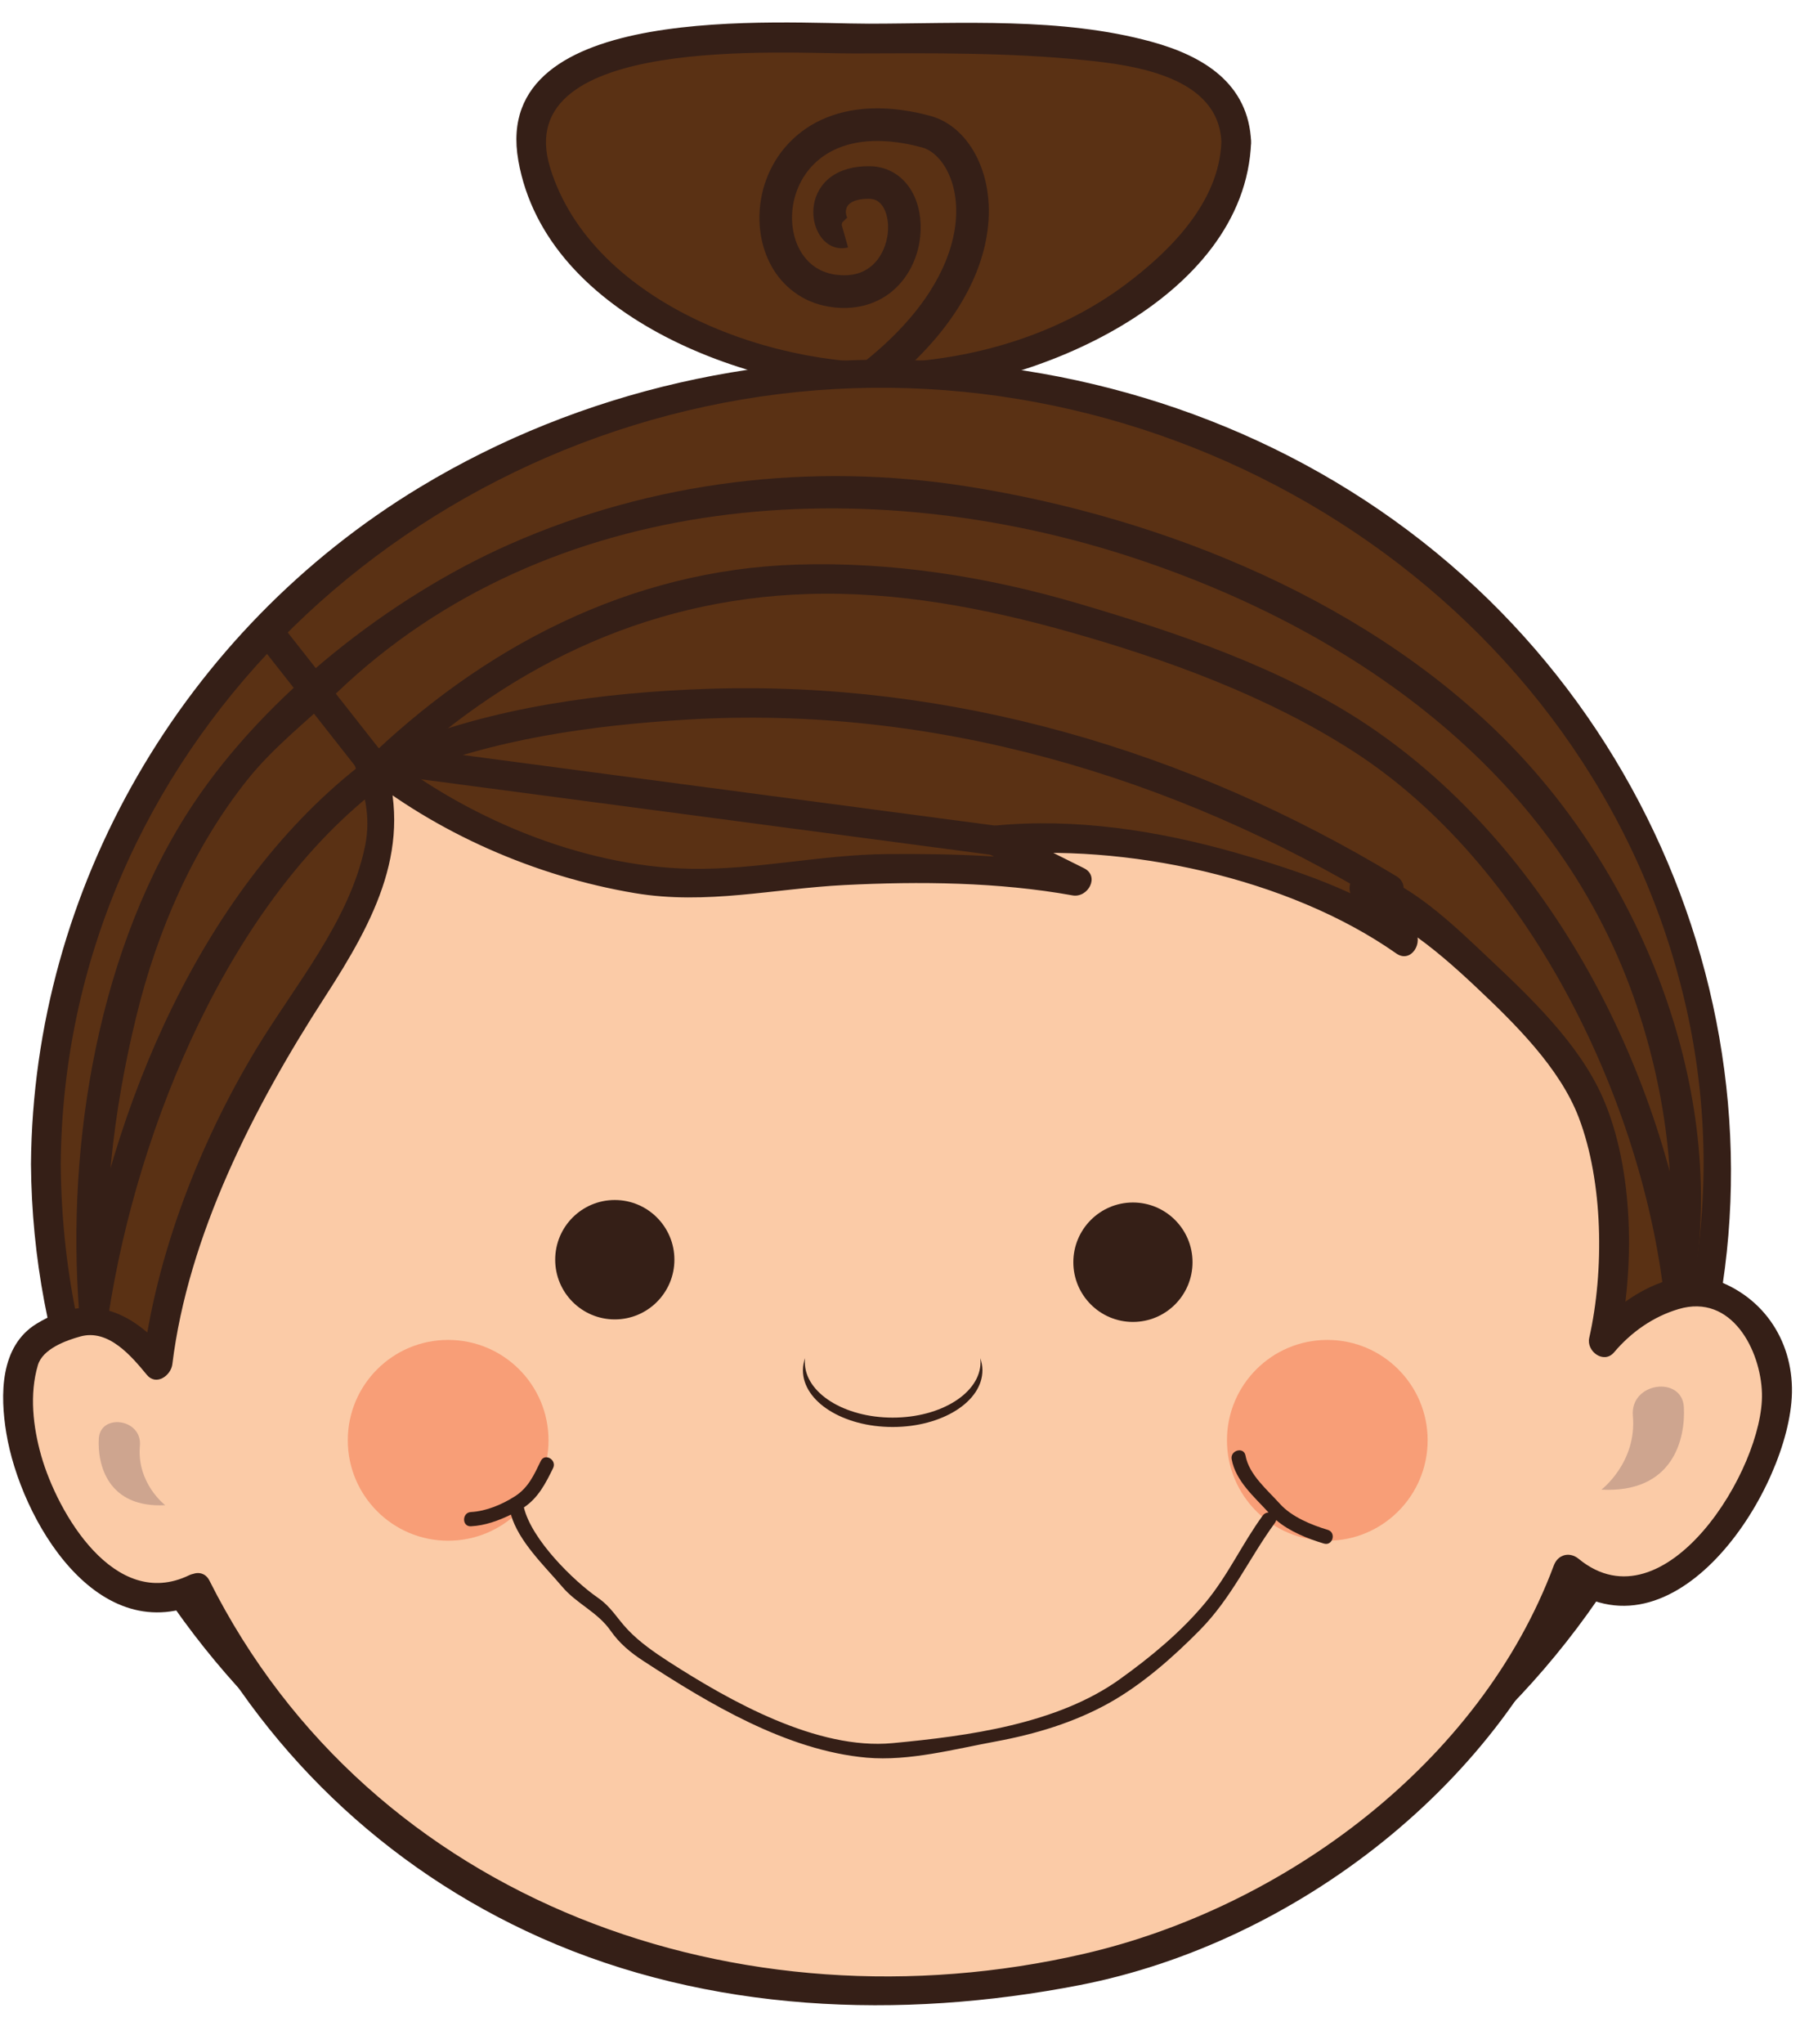
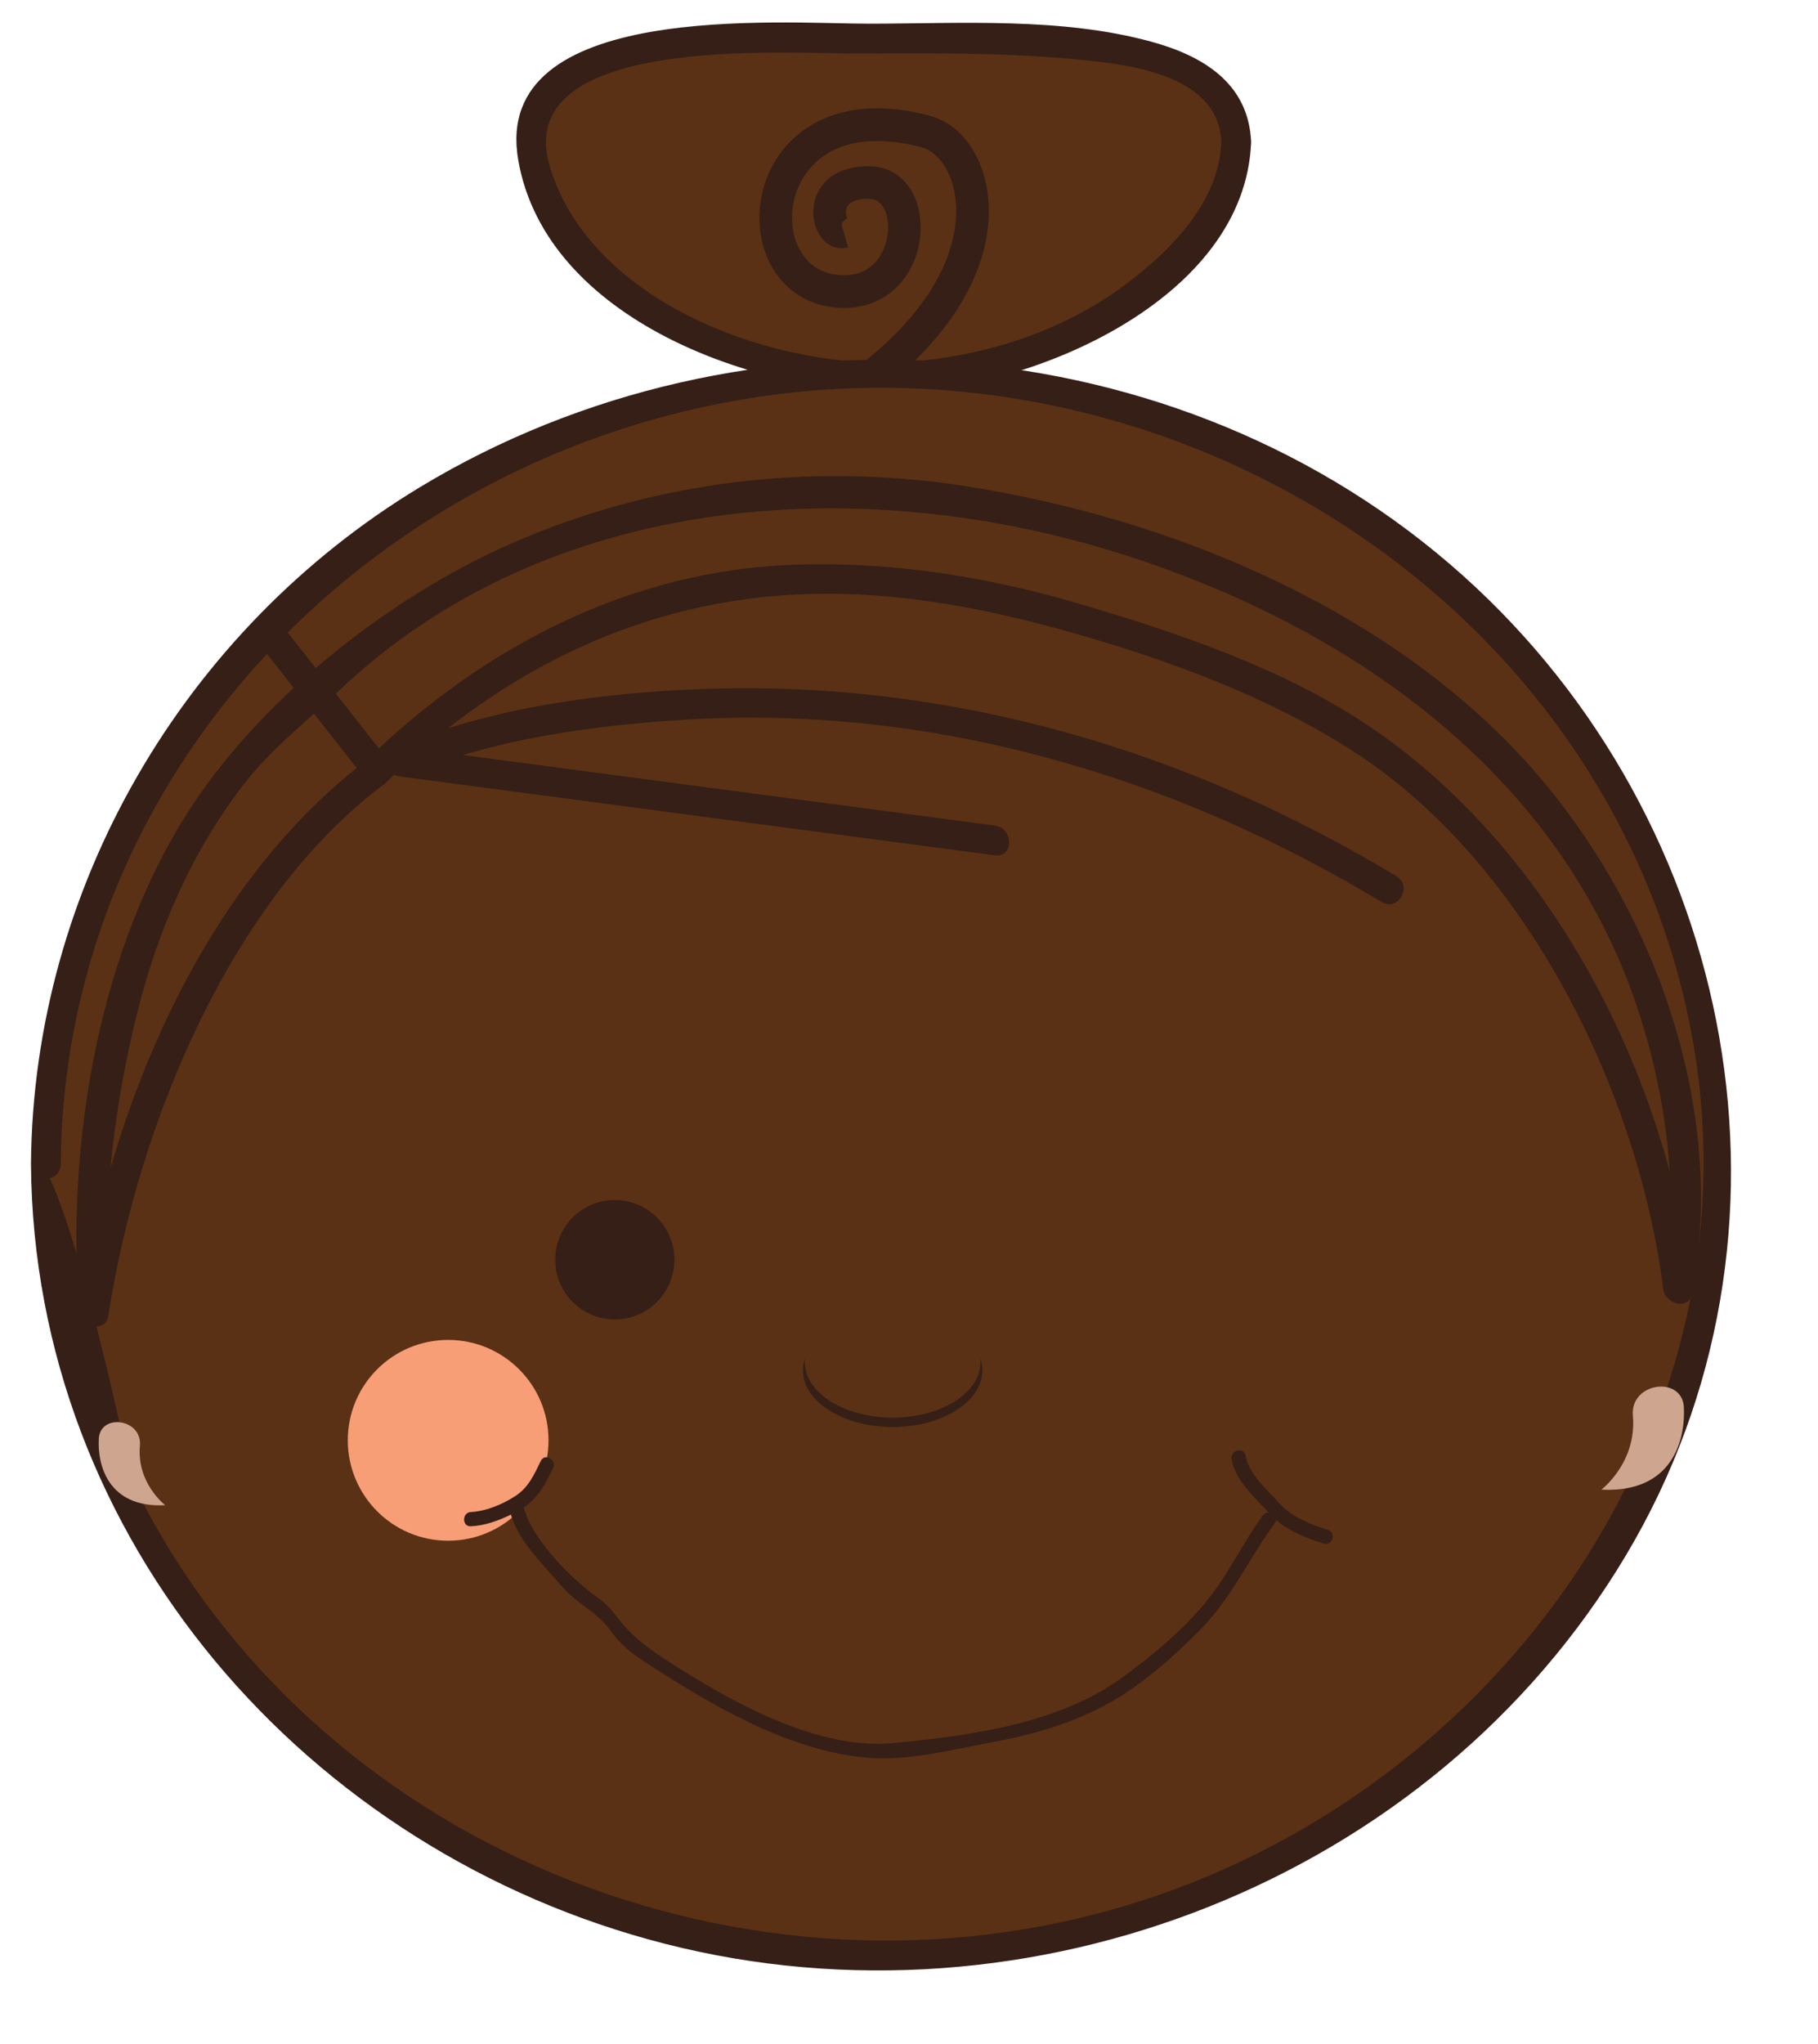
<svg xmlns="http://www.w3.org/2000/svg" fill="#000000" height="339.1" preserveAspectRatio="xMidYMid meet" version="1" viewBox="63.6 44.4 301.8 339.1" width="301.8" zoomAndPan="magnify">
  <g>
    <g id="change1_1">
      <path d="M 268.82 67.965 C 268.82 84.602 242.637 107.004 210.328 107.004 C 178.027 107.004 151.848 84.602 151.848 67.965 C 151.848 51.34 178.027 50.789 210.328 50.789 C 242.637 50.789 268.82 51.34 268.82 67.965" fill="#5a3114" />
    </g>
    <g id="change2_1">
      <path d="M 266.355 67.965 C 265.988 77.918 257.934 85.984 250.453 91.59 C 240.207 99.254 227.555 103.359 214.898 104.391 C 193.293 106.145 161.949 95.137 154.918 72.199 C 148.113 49.996 194.137 53.32 205.406 53.27 C 218.191 53.219 231.031 53.09 243.758 54.391 C 252.172 55.246 265.922 57.207 266.355 67.965 C 266.484 71.141 271.426 71.156 271.293 67.965 C 270.895 58.238 263.352 53.672 254.719 51.316 C 239.797 47.23 223.152 48.316 207.855 48.332 C 193.414 48.332 144.93 44.41 149.645 71.039 C 154.316 97.539 189.43 109.82 212.633 109.438 C 234.668 109.078 270.324 94.176 271.293 67.965 C 271.406 64.781 266.473 64.789 266.355 67.965" fill="#351f17" />
    </g>
    <g id="change1_2">
      <path d="M 71.207 237.551 C 71.207 165.062 133.344 106.301 209.98 106.301 C 286.625 106.301 348.758 165.062 348.758 237.551 C 348.758 310.035 286.625 368.785 209.98 368.785 C 133.344 368.785 71.207 310.035 71.207 237.551" fill="#5a3114" />
    </g>
    <g id="change2_2">
-       <path d="M 73.684 237.551 C 74.195 169.52 129.785 116.18 195.918 109.438 C 261.938 102.699 327.602 144.602 343.199 210.172 C 358.945 276.34 314.84 340.402 252.086 360.062 C 188.156 380.098 115.113 350.957 85.59 290.285 C 77.625 273.906 73.82 255.703 73.684 237.551 C 73.652 234.367 68.723 234.359 68.742 237.551 C 69.215 299.91 114.562 351.699 173.996 366.879 C 234.594 382.355 301.336 356.344 333.516 302.434 C 365.355 249.082 352.004 180.695 306.465 139.895 C 259.312 97.648 186.996 92.785 133.312 125.223 C 94.102 148.926 69.086 191.664 68.742 237.551 C 68.723 240.73 73.652 240.73 73.684 237.551" fill="#351f17" />
+       <path d="M 73.684 237.551 C 74.195 169.52 129.785 116.18 195.918 109.438 C 261.938 102.699 327.602 144.602 343.199 210.172 C 358.945 276.34 314.84 340.402 252.086 360.062 C 188.156 380.098 115.113 350.957 85.59 290.285 C 73.652 234.367 68.723 234.359 68.742 237.551 C 69.215 299.91 114.562 351.699 173.996 366.879 C 234.594 382.355 301.336 356.344 333.516 302.434 C 365.355 249.082 352.004 180.695 306.465 139.895 C 259.312 97.648 186.996 92.785 133.312 125.223 C 94.102 148.926 69.086 191.664 68.742 237.551 C 68.723 240.73 73.652 240.73 73.684 237.551" fill="#351f17" />
    </g>
    <g id="change2_3">
      <path d="M 210.863 108.305 C 221.137 100.031 226.055 91.328 227.375 83.707 C 228.246 78.73 227.566 74.234 225.883 70.707 C 224.199 67.195 221.469 64.559 218.07 63.637 C 216.871 63.305 215.699 63.047 214.574 62.855 C 207.406 61.586 201.539 62.879 197.34 65.762 C 193.137 68.648 190.699 72.992 189.941 77.391 C 189.27 81.262 189.836 85.242 191.68 88.574 C 193.523 91.891 196.816 94.543 201.094 95.258 C 201.414 95.309 201.734 95.348 202.047 95.395 L 202.047 95.398 C 206.066 95.855 209.559 94.645 211.961 92.5 C 214.375 90.371 215.727 87.496 216.23 84.621 C 216.668 81.988 216.441 79.312 215.395 76.977 C 214.859 75.805 214.094 74.715 213.082 73.852 C 212.055 72.973 210.762 72.34 209.336 72.098 C 208.879 72.012 208.41 71.977 207.957 71.977 C 205.34 71.941 203.156 72.559 201.535 73.754 C 199.902 74.945 198.996 76.676 198.73 78.289 C 198.469 79.84 198.672 81.285 199.223 82.555 C 199.512 83.195 199.875 83.797 200.414 84.336 C 200.957 84.871 201.699 85.359 202.676 85.531 C 203.219 85.629 203.828 85.602 204.383 85.449 L 202.906 80.234 L 203.336 81.727 L 203.602 80.211 L 202.906 80.234 L 203.336 81.727 L 203.602 80.211 L 203.406 81.328 L 204.23 80.492 C 204.191 80.445 203.992 80.273 203.602 80.211 L 203.406 81.328 L 204.23 80.492 L 204.102 80.621 L 204.25 80.512 L 204.23 80.492 L 204.102 80.621 L 204.25 80.512 C 204.172 80.465 203.938 79.762 204.051 79.211 C 204.141 78.773 204.301 78.441 204.75 78.109 C 205.203 77.777 206.105 77.367 207.898 77.379 L 208.41 77.43 C 208.895 77.52 209.227 77.688 209.559 77.977 C 210.059 78.379 210.523 79.121 210.789 80.16 C 211.059 81.176 211.113 82.449 210.891 83.695 C 210.57 85.539 209.688 87.293 208.379 88.438 C 207.055 89.57 205.363 90.277 202.637 90.008 L 202.629 90.008 L 202.035 89.93 C 199.363 89.445 197.609 88.012 196.41 85.922 C 195.238 83.848 194.797 81.055 195.27 78.328 C 195.816 75.188 197.508 72.211 200.402 70.23 C 203.297 68.262 207.539 67.141 213.645 68.184 C 214.617 68.352 215.609 68.574 216.668 68.863 C 218.133 69.238 219.844 70.629 220.996 73.051 C 222.16 75.453 222.727 78.812 222.039 82.77 C 220.984 88.844 216.969 96.41 207.465 104.098" fill="#351f17" />
    </g>
    <g id="change3_1">
-       <path d="M 96.238 307.871 C 96.238 307.871 87.07 312.637 77.008 303.105 C 66.953 293.578 63.625 271.453 69.625 267.039 C 75.625 262.633 82.145 260.867 89.738 270.746 C 89.738 270.746 93.18 241.719 112.461 213.027 C 131.75 184.324 127.543 178.27 124.727 170.277 C 124.727 170.277 157.488 197.203 193.613 189.738 C 201.398 188.129 228.539 187.91 242.301 190.562 L 228.77 183.84 C 251.691 181.238 284.812 191.801 296.633 200.438 C 296.633 200.438 288.719 190.844 290.273 191.66 C 302.492 198.043 313.52 208.078 324.703 222.648 C 333.32 233.875 331.211 261.359 329.801 267.008 C 329.801 267.008 340.676 253.82 351.547 260.891 C 363.312 268.539 360.191 290.531 342.852 304.637 C 333.02 312.637 323.922 304.762 323.922 304.762 C 323.922 304.762 303.535 360.016 240.035 371.77 C 176.531 383.527 121.352 358.855 96.238 307.871" fill="#fbcba7" />
-     </g>
+       </g>
    <g id="change2_4">
-       <path d="M 94.992 305.738 C 82.605 311.723 73.133 295.363 70.438 285.895 C 69.082 281.117 68.465 275.699 69.887 270.883 C 70.688 268.18 74.543 266.785 76.93 266.125 C 81.605 264.824 85.422 269.395 87.984 272.496 C 89.535 274.367 91.969 272.613 92.207 270.746 C 94.836 249.398 105.66 228.137 117.527 209.812 C 125.832 196.988 132.469 184.57 127.105 169.617 C 125.723 170.418 124.355 171.223 122.977 172.02 C 135.988 182.609 152.551 189.82 169.004 192.574 C 180.906 194.559 192 191.824 203.789 191.23 C 216.281 190.598 229.316 190.73 241.641 192.945 C 244.23 193.406 246.223 189.758 243.539 188.43 C 239.035 186.188 234.527 183.949 230.023 181.699 C 229.602 183.238 229.188 184.773 228.77 186.305 C 250.289 184.223 277.48 190 295.387 202.578 C 297.844 204.305 300.035 200.707 298.383 198.695 C 296.672 196.621 293.039 193.574 292.465 190.98 C 291.656 192.023 290.875 193.062 290.074 194.098 C 292.043 194.328 295.863 197.824 297.574 198.984 C 301.512 201.656 305.094 204.832 308.562 208.09 C 314.957 214.109 322.551 221.52 325.703 229.848 C 329.75 240.496 329.93 255.242 327.426 266.348 C 326.906 268.582 329.844 270.762 331.543 268.758 C 334.379 265.406 338.035 262.832 342.25 261.578 C 351.082 258.945 355.895 268.438 356.094 275.531 C 356.461 287.988 339.965 314.742 325.676 303.02 C 324.176 301.781 322.23 302.273 321.547 304.105 C 309.309 336.906 276.68 360.898 243.539 368.543 C 186.672 381.66 125.289 360.23 98.371 306.629 C 96.938 303.781 92.68 306.285 94.102 309.121 C 106.832 334.461 127.422 354.32 153.344 365.867 C 181.328 378.316 213.051 379.52 242.789 373.742 C 278.516 366.801 313.344 340.168 326.305 305.418 C 324.934 305.785 323.562 306.145 322.18 306.508 C 340.531 321.578 359.457 293.457 360.98 277.102 C 361.828 268.137 357.184 260.086 348.789 256.91 C 341.391 254.117 332.645 259.855 328.059 265.262 C 329.43 266.059 330.801 266.859 332.176 267.66 C 335.012 255.098 334.891 238.363 329.66 226.477 C 325.695 217.461 317.504 209.723 310.434 203.078 C 305.613 198.543 296.891 189.949 290.074 189.168 C 288.406 188.977 287.375 190.879 287.695 192.293 C 288.477 195.789 292.672 199.492 294.891 202.191 C 295.883 200.898 296.883 199.605 297.875 198.312 C 289.191 192.215 278.656 188.695 268.547 185.816 C 255.758 182.188 242.047 180.074 228.77 181.367 C 226.555 181.586 225.121 184.773 227.527 185.965 C 232.031 188.207 236.539 190.453 241.055 192.695 C 241.688 191.191 242.32 189.688 242.953 188.184 C 232.406 186.293 221.598 186.016 210.902 186.094 C 199.887 186.172 189.07 188.758 178.113 188.527 C 160.055 188.156 140.465 179.922 126.465 168.527 C 124.742 167.125 121.414 168.367 122.336 170.938 C 124.039 175.668 125.242 179.688 124.199 184.77 C 121.637 197.234 112.461 207.949 106.059 218.562 C 96.684 234.125 89.504 252.617 87.262 270.746 C 88.664 270.164 90.074 269.582 91.48 269 C 85.379 261.637 78.191 258.805 69.668 264.012 C 63.574 267.738 63.605 275.84 64.648 282.148 C 66.98 296.363 79.832 318.527 97.477 310.004 C 100.352 308.621 97.84 304.363 94.992 305.738" fill="#351f17" />
-     </g>
+       </g>
    <g id="change4_1">
      <path d="M 91.031 294.117 C 91.031 294.117 86.27 290.496 86.824 284.254 C 87.23 279.727 80.234 278.844 80.004 283.074 C 79.762 287.309 81.426 294.602 91.031 294.117" fill="#cea58f" />
    </g>
    <g id="change4_2">
      <path d="M 329.441 291.535 C 329.441 291.535 335.348 287.047 334.668 279.297 C 334.168 273.688 342.84 272.586 343.133 277.844 C 343.414 283.094 341.371 292.145 329.441 291.535" fill="#cea58f" />
    </g>
    <g id="change2_5">
      <path d="M 226.375 270.375 C 226.375 275.469 219.844 279.586 211.785 279.586 C 203.738 279.586 197.207 275.469 197.207 270.375 C 197.207 270.152 197.227 269.93 197.25 269.703 C 197.02 270.355 196.891 271.035 196.891 271.734 C 196.891 276.93 203.559 281.141 211.785 281.141 C 220.016 281.141 226.688 276.93 226.688 271.734 C 226.688 271.035 226.555 270.355 226.324 269.703 C 226.355 269.93 226.375 270.152 226.375 270.375" fill="#351f17" />
    </g>
    <g id="change2_6">
      <path d="M 165.66 243.484 C 160.191 243.484 155.766 247.918 155.766 253.387 C 155.766 258.855 160.191 263.293 165.66 263.293 C 171.121 263.293 175.555 258.855 175.555 253.387 C 175.555 247.918 171.121 243.484 165.66 243.484" fill="#351f17" />
    </g>
    <g id="change2_7">
-       <path d="M 251.672 243.895 C 246.215 243.895 241.781 248.336 241.781 253.805 C 241.781 259.277 246.215 263.711 251.672 263.711 C 257.141 263.711 261.566 259.277 261.566 253.805 C 261.566 248.336 257.141 243.895 251.672 243.895" fill="#351f17" />
-     </g>
+       </g>
    <g id="change5_1">
      <path d="M 154.656 283.344 C 154.656 292.539 147.191 300.008 137.992 300.008 C 128.789 300.008 121.336 292.539 121.336 283.344 C 121.336 274.145 128.789 266.695 137.992 266.695 C 147.191 266.695 154.656 274.145 154.656 283.344" fill="#f89e77" />
    </g>
    <g id="change5_2">
-       <path d="M 300.598 283.344 C 300.598 292.539 293.145 300.008 283.949 300.008 C 274.746 300.008 267.285 292.539 267.285 283.344 C 267.285 274.145 274.746 266.695 283.949 266.695 C 293.145 266.695 300.598 274.145 300.598 283.344" fill="#f89e77" />
-     </g>
+       </g>
    <g id="change2_8">
      <path d="M 284.012 298.203 C 281.309 297.395 278.035 296.051 276.102 293.918 C 273.996 291.566 270.949 289.082 270.359 285.867 C 270.07 284.367 267.789 285.004 268.066 286.496 C 268.742 290.129 271.793 292.695 274.188 295.328 C 273.844 295.332 273.477 295.48 273.223 295.832 C 269.77 300.559 267.516 305.676 263.723 310.254 C 259.676 315.133 254.68 319.258 249.547 322.945 C 239.133 330.445 224.242 332.418 211.754 333.59 C 199.285 334.758 184.891 326.688 174.676 320.117 C 172.273 318.566 169.809 316.863 167.848 314.801 C 165.973 312.84 165.129 311.047 162.828 309.453 C 158.832 306.676 151.859 299.859 150.57 294.488 C 152.945 292.887 154.145 290.566 155.418 287.961 C 156.086 286.598 154.051 285.395 153.375 286.77 C 152.258 289.07 151.32 291.215 149.066 292.648 C 146.953 294 144.309 295.113 141.777 295.25 C 140.273 295.328 140.254 297.691 141.777 297.613 C 144.109 297.496 146.332 296.691 148.418 295.672 C 149.695 300.16 154.023 304.211 156.918 307.629 C 159.324 310.48 162.797 311.824 164.973 314.953 C 166.434 317.043 168.254 318.555 170.359 319.926 C 181.254 327.031 194.215 334.82 207.477 336 C 214.488 336.621 222.07 334.57 228.926 333.309 C 235.441 332.105 241.898 330.172 247.699 326.938 C 253.195 323.875 258.34 319.336 262.738 314.883 C 268.086 309.473 270.879 303.035 275.258 297.031 C 275.367 296.883 275.43 296.73 275.461 296.59 C 277.664 298.473 280.715 299.684 283.383 300.48 C 284.852 300.918 285.473 298.637 284.012 298.203" fill="#351f17" />
    </g>
    <g id="change2_9">
      <path d="M 126.465 168.527 C 120.973 161.555 115.488 154.574 110.004 147.598 C 108.035 145.094 104.566 148.617 106.512 151.09 C 111.992 158.07 117.488 165.043 122.977 172.02 C 124.941 174.52 128.414 171.008 126.465 168.527" fill="#351f17" />
    </g>
    <g id="change2_10">
      <path d="M 124.531 170.492 C 97.027 191.293 81.871 228.449 76.824 261.355 C 78.438 261.57 80.059 261.789 81.684 262.008 C 80.414 245.688 82.363 228.73 86.258 212.902 C 89.707 198.812 95.594 185.172 104.66 173.773 C 109.023 168.309 114.496 164.113 119.504 159.332 C 154.727 125.594 207.828 122.348 252.172 137.078 C 289.199 149.371 322.66 173.402 335.391 211.531 C 340.129 225.734 342.57 242.703 339.789 257.586 C 341.41 257.805 343.023 258.031 344.637 258.246 C 340.156 222.391 321.07 185.184 290.801 164.82 C 276.52 155.215 258.902 149.316 242.512 144.492 C 227.398 140.051 211.621 137.57 195.859 138.07 C 168.125 138.945 143.621 151.789 124.039 170.883 C 121.746 173.105 125.242 176.602 127.523 174.375 C 146.895 155.496 170.402 143.812 197.688 142.949 C 212.426 142.48 227.078 145.273 241.199 149.258 C 257.41 153.832 274.109 159.926 288.316 169.086 C 317.246 187.754 335.68 226.094 339.707 258.246 C 340.016 260.766 343.992 261.891 344.547 258.906 C 350.523 226.926 337.152 192.043 315.309 169.02 C 291.984 144.453 256.953 130.23 224.008 125.074 C 198.262 121.043 171.922 124.191 148.086 134.746 C 128.352 143.48 107.801 159.645 95.766 177.66 C 80.004 201.258 74.562 233.969 76.738 262.008 C 76.945 264.605 81.141 265.586 81.594 262.672 C 86.434 231.074 101.867 193.789 127.023 174.758 C 129.527 172.867 127.074 168.57 124.531 170.492" fill="#351f17" />
    </g>
    <g id="change2_11">
      <path d="M 228.77 181.367 C 195.84 177.008 162.938 172.645 130.008 168.277 C 130.238 169.898 130.449 171.52 130.676 173.133 C 145.281 166.996 162.004 164.719 177.668 163.781 C 218.344 161.344 258.281 173.094 292.945 194.047 C 295.672 195.699 298.156 191.434 295.438 189.781 C 260.816 168.855 221.508 157.312 180.938 158.684 C 163.859 159.262 145.281 161.68 129.363 168.367 C 126.723 169.477 127.191 172.852 130.008 173.223 C 162.938 177.578 195.84 181.945 228.77 186.305 C 231.922 186.723 231.879 181.777 228.77 181.367" fill="#351f17" />
    </g>
  </g>
</svg>